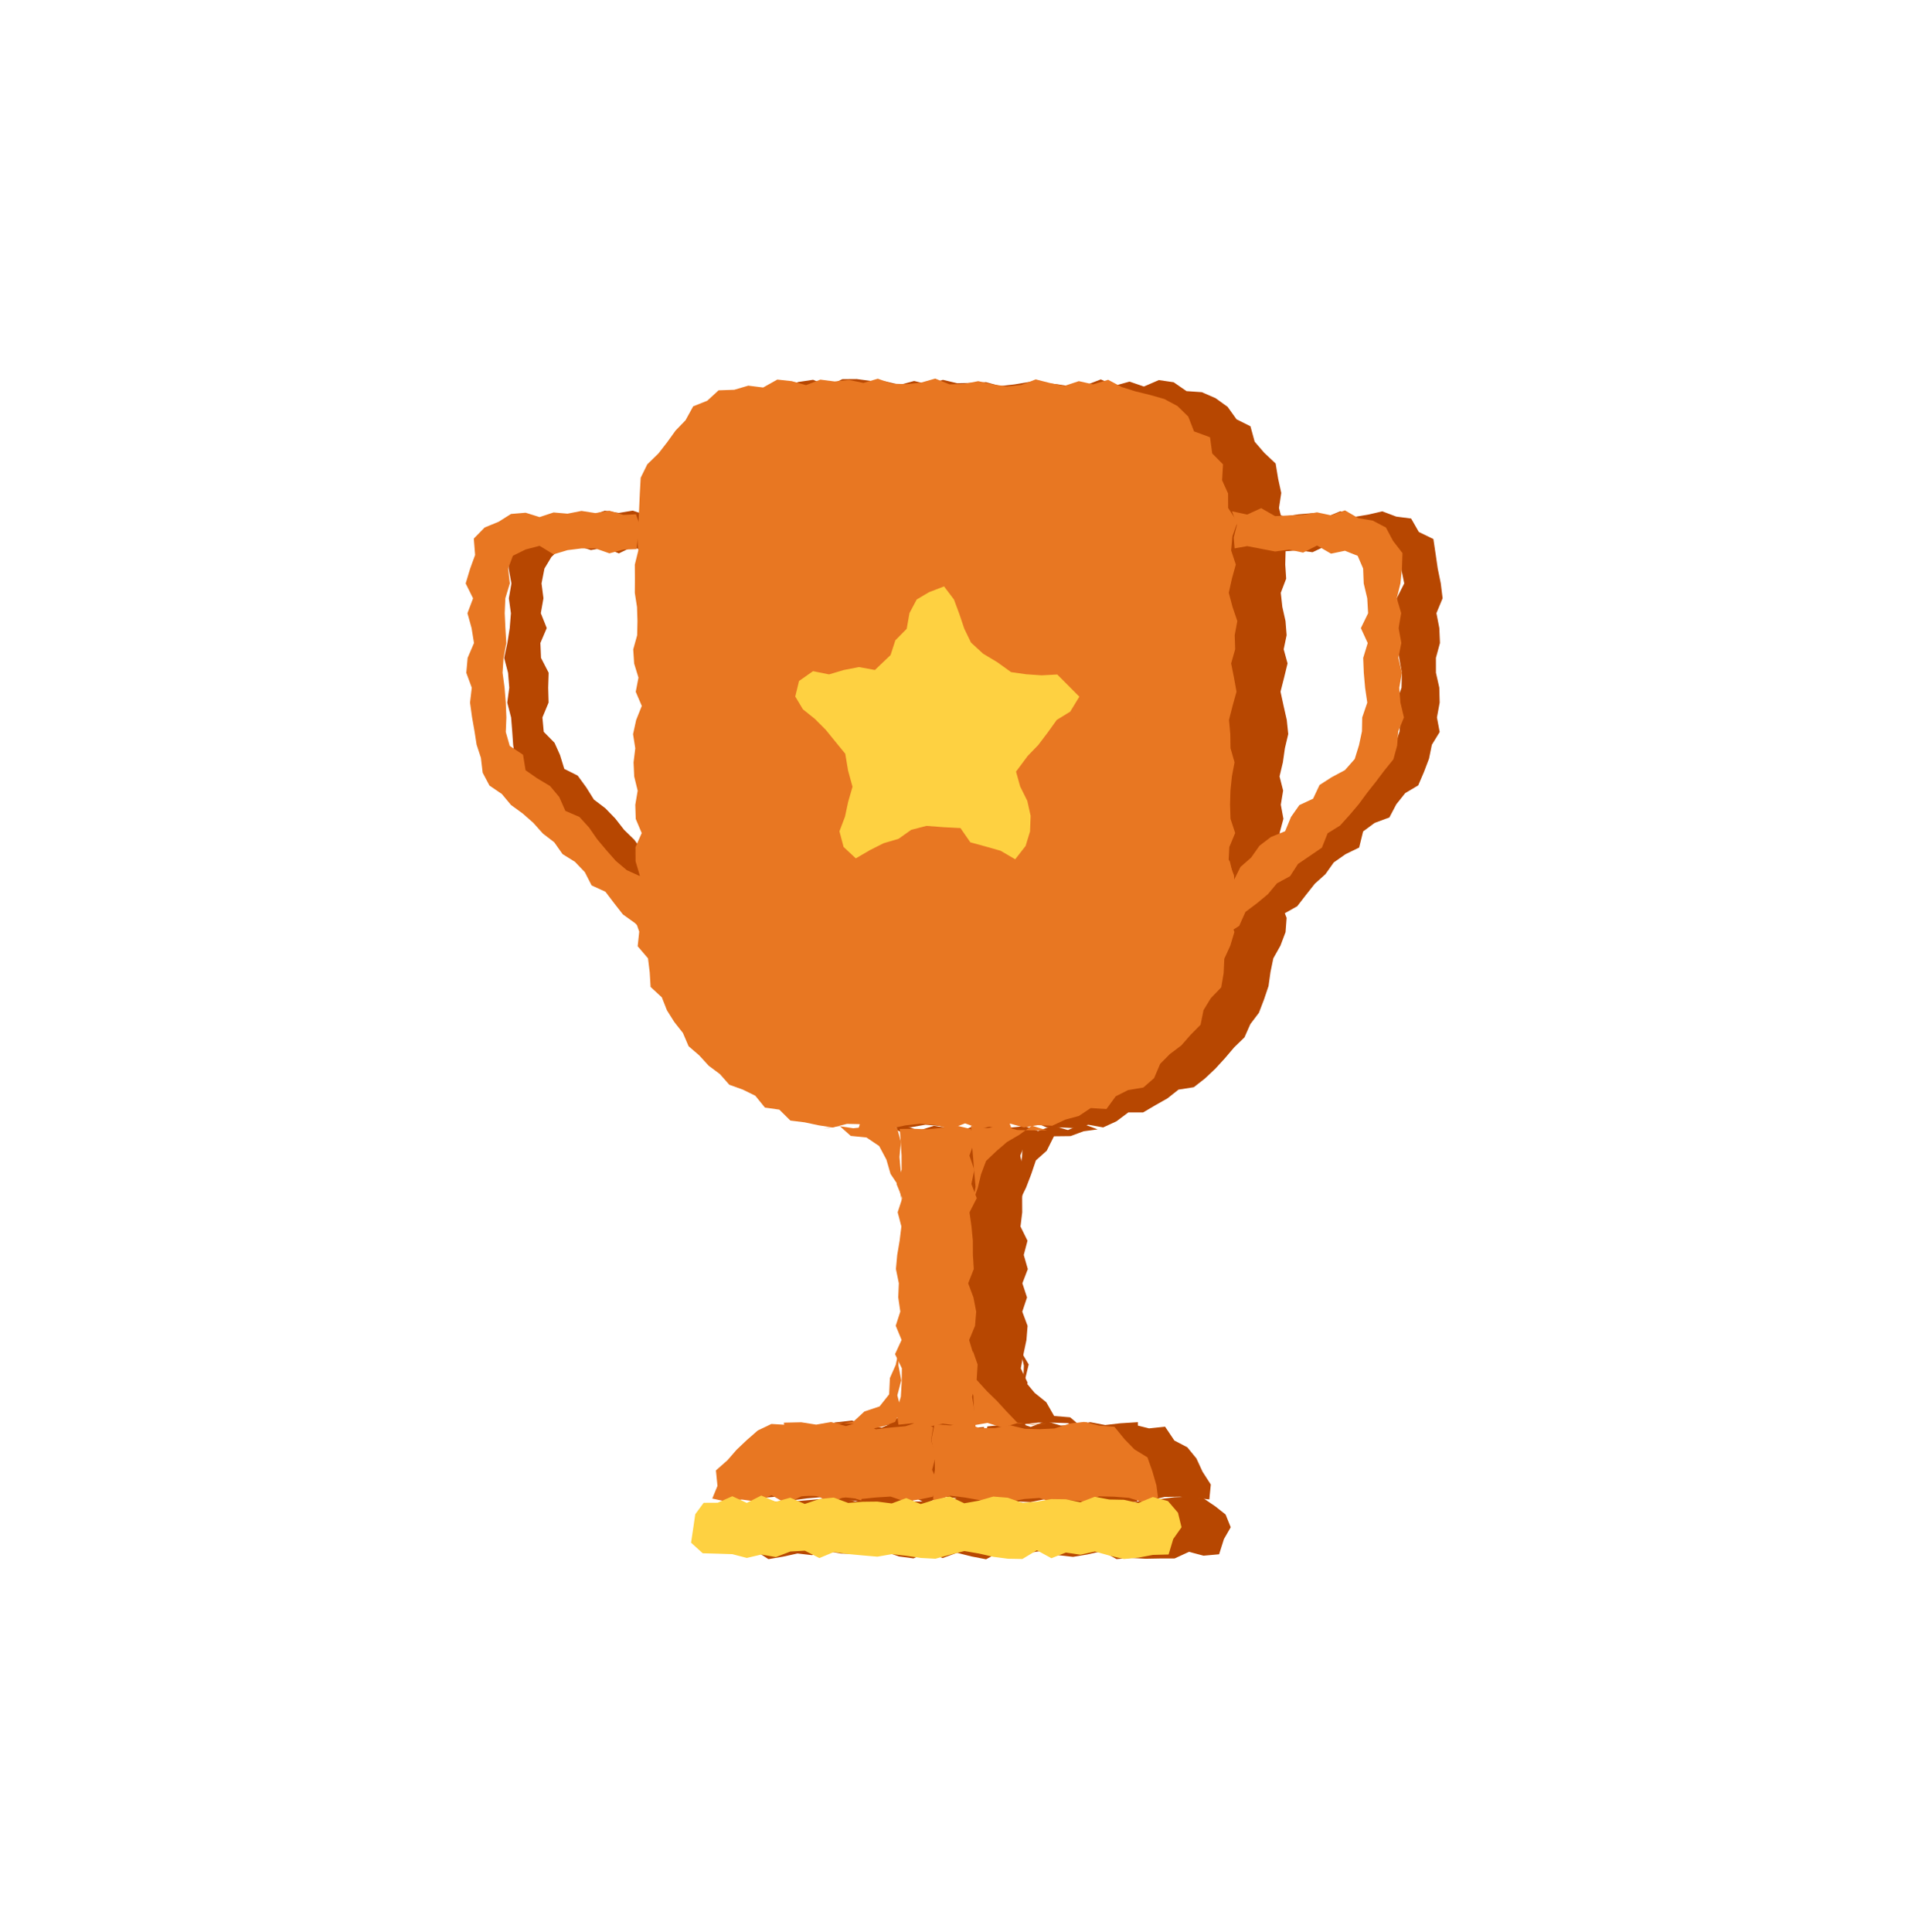
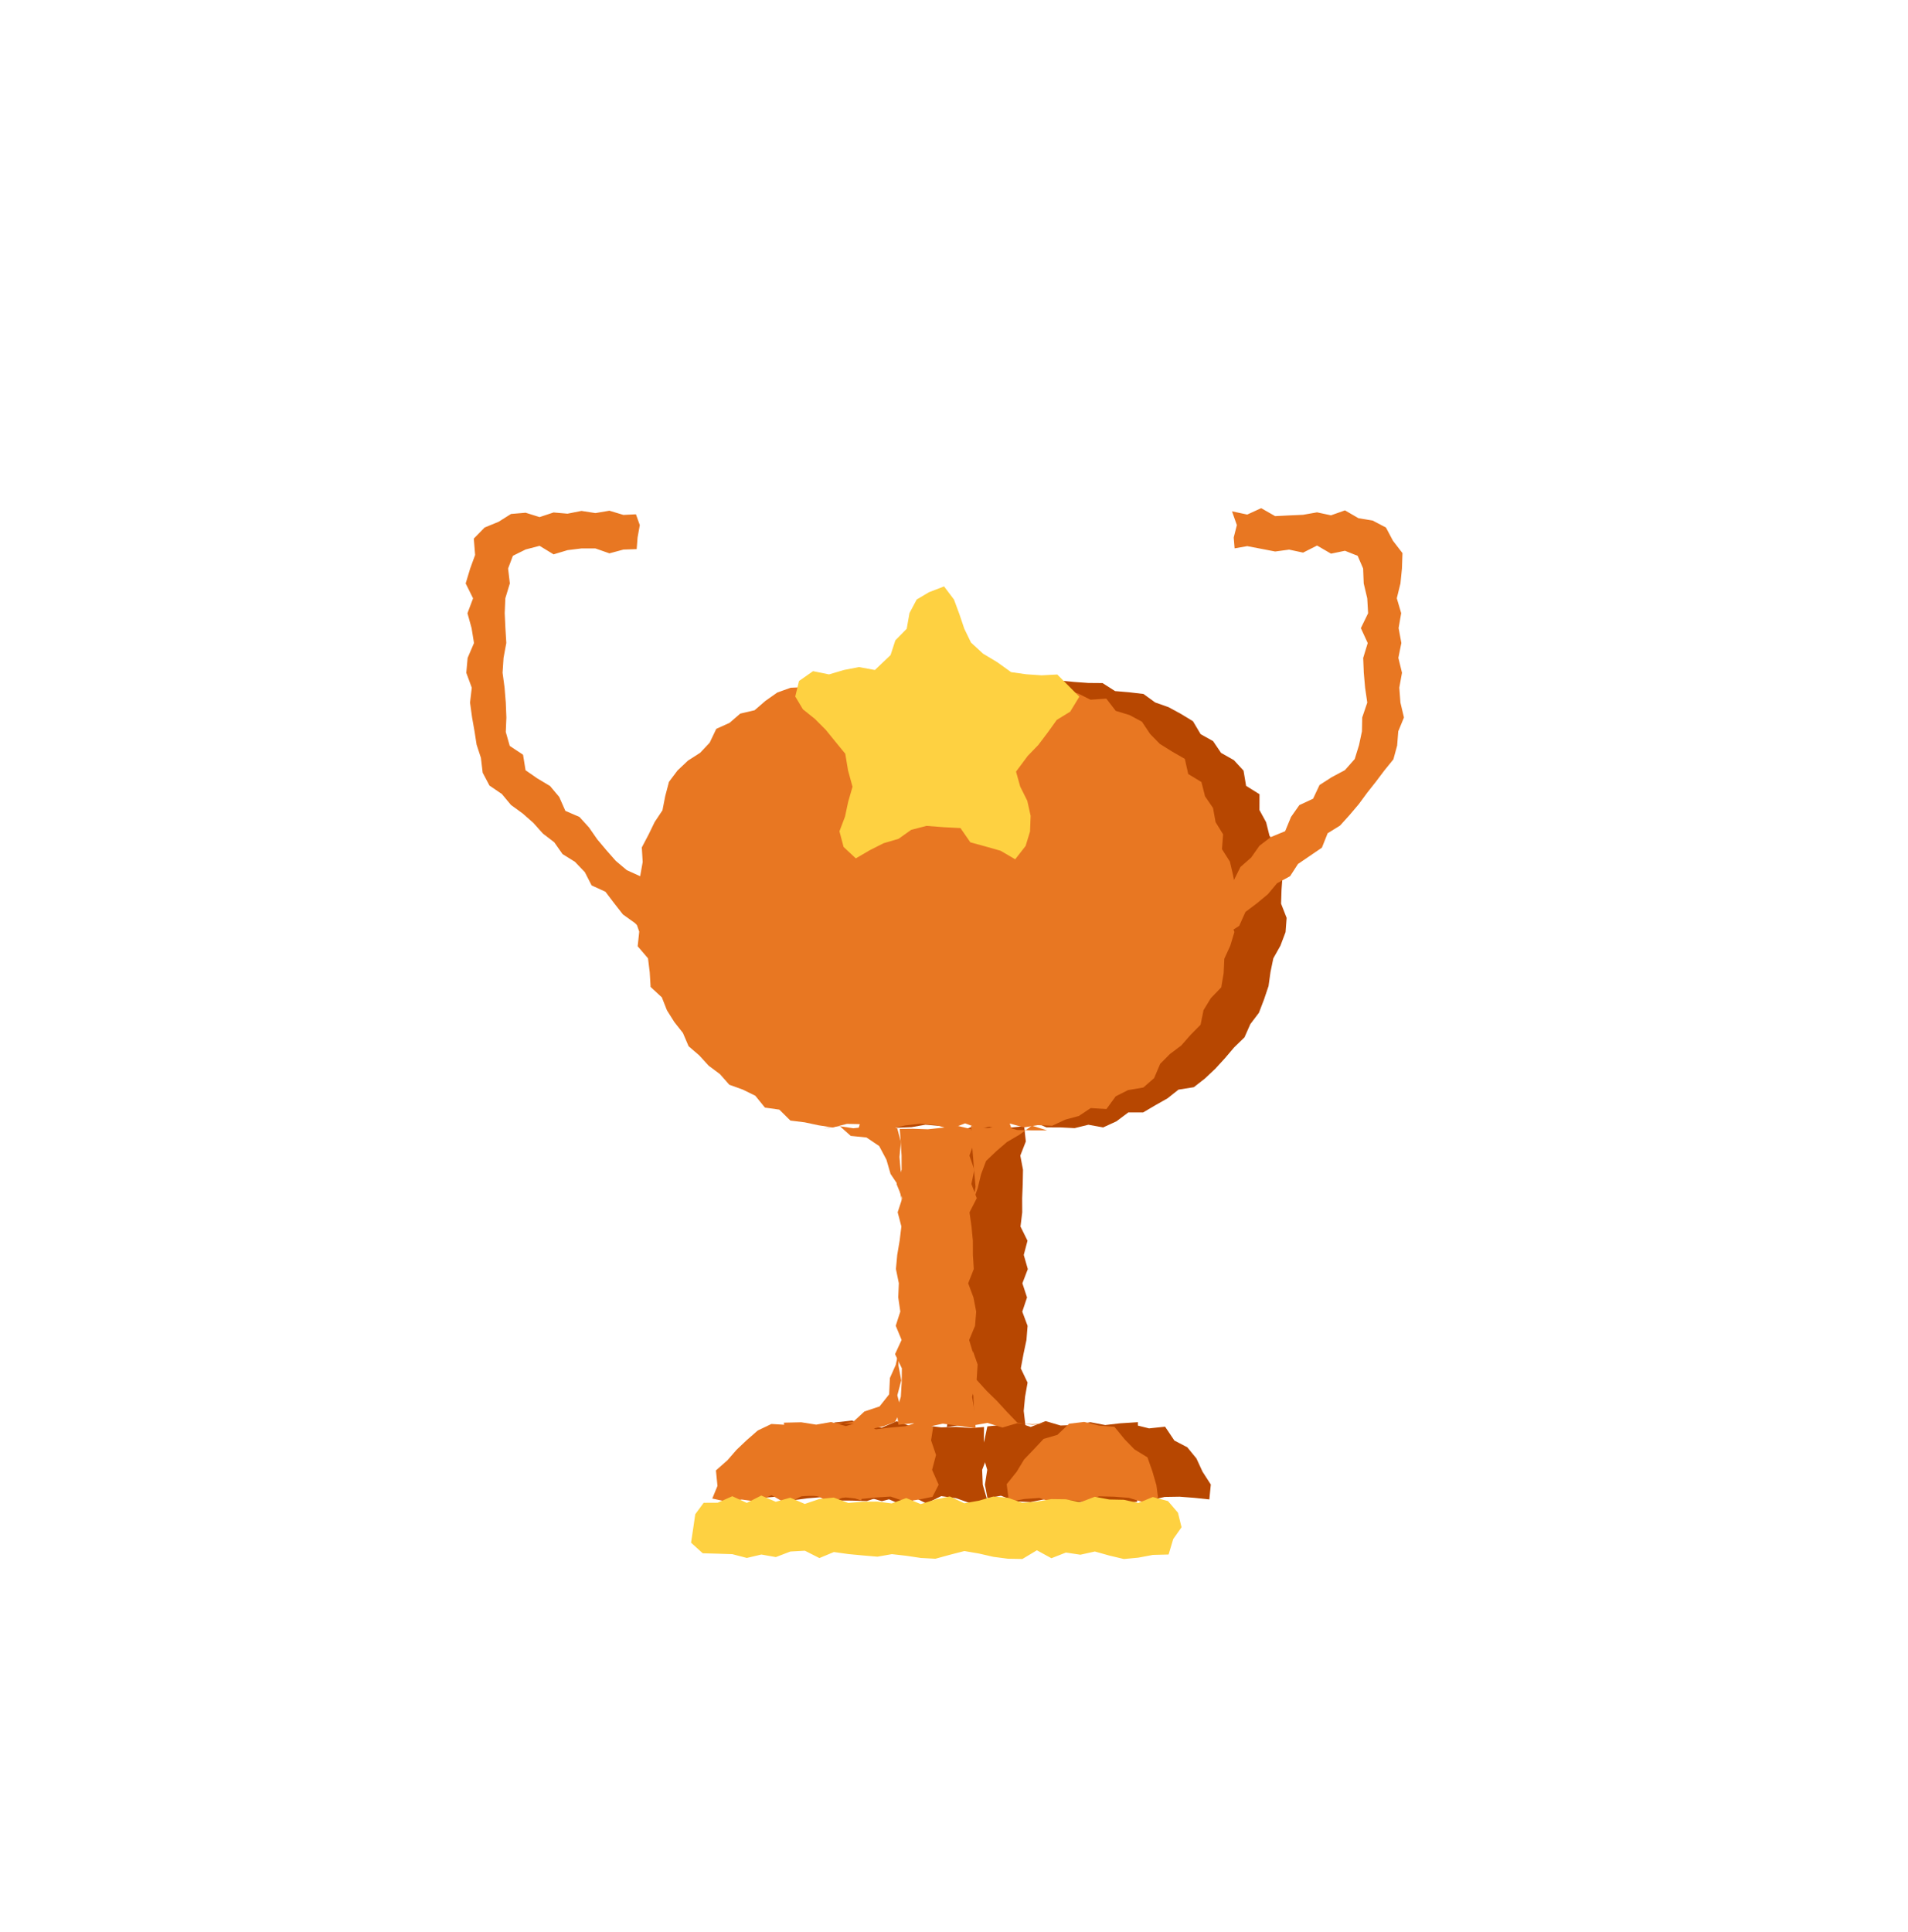
<svg xmlns="http://www.w3.org/2000/svg" width="80" height="81" viewBox="0 0 80 81" fill="none">
-   <path d="M53.835 37.908L53.24 37.941L52.646 37.975L52.051 37.714L51.456 37.744L50.862 37.956L50.267 37.934L49.672 37.807L49.077 37.751L48.483 37.796L47.888 38.005L47.294 37.841L46.7 37.973L46.105 37.948L45.51 37.753L44.916 37.813L44.321 38.033L43.726 37.696L43.132 37.862L42.537 37.792L41.942 37.773L41.348 37.922L40.753 37.834L40.158 37.755L39.563 38.014L38.968 37.892L38.373 37.906L37.778 37.769L37.183 37.82L36.588 37.851L35.993 37.826H35.398L34.803 37.829L34.208 38.014L33.614 37.957L33.018 37.945L32.423 38.006L31.828 37.753L31.233 38.032L30.638 37.861L30.042 37.859L29.446 37.798L28.858 37.875L28.678 37.291L28.944 36.699L28.954 36.107L29.028 35.515L28.732 34.923L28.969 34.331L28.681 33.738L28.952 33.146L28.747 32.554L29.001 31.962L28.975 31.37L28.736 30.778L28.668 30.185L28.876 29.593L28.7 29.001L28.737 28.408L28.887 27.816L28.695 27.224L28.973 26.632L28.676 26.039L28.805 25.447L28.88 24.855L28.7 24.262L28.918 23.67L28.846 23.077L28.836 22.484L28.991 21.891L29.069 21.297L29.1 20.696L29.066 20.054L29.246 19.454L29.687 18.986L29.954 18.429L30.322 17.933L30.833 17.576L31.332 17.229L31.864 16.947L32.403 16.69L32.885 16.248L33.469 16.014L34.091 15.921L34.718 16.185L35.32 15.894L35.921 15.89L36.523 15.97L37.125 15.987L37.727 16.134L38.329 15.971L38.931 16.118L39.533 15.923L40.135 16.066L40.737 16.054L41.339 16.02L41.941 16.184L42.542 16.114L43.144 16.013L43.746 16.05L44.348 16.111L44.95 16.207L45.553 16.137L46.154 15.906L46.757 16.165L47.36 15.997L47.963 16.204L48.589 15.933L49.21 16.024L49.748 16.396L50.389 16.44L50.965 16.69L51.474 17.057L51.846 17.578L52.429 17.869L52.607 18.516L53.006 18.979L53.486 19.431L53.59 20.062L53.722 20.666L53.627 21.295L53.775 21.891L53.951 22.482L53.904 23.075L53.889 23.666L53.928 24.258L53.702 24.851L53.767 25.443L53.9 26.035L53.947 26.627L53.824 27.219L53.986 27.811L53.842 28.403L53.691 28.996L53.819 29.588L53.953 30.18L54.015 30.773L53.875 31.365L53.79 31.957L53.65 32.549L53.8 33.141L53.703 33.734L53.812 34.326L53.652 34.919L53.939 35.511L53.834 36.104L53.67 36.696L53.651 37.29L53.946 37.882L53.835 37.908Z" fill="#B74701" />
  <path d="M38.22 47.252L38.804 47.149L39.398 47.2L39.969 47.047L40.57 47.032L41.144 46.88L41.632 46.5L42.21 46.361L42.761 46.142L43.249 45.806L43.63 45.328L44.209 45.122L44.643 44.722L45.076 44.32L45.445 43.859L45.893 43.457L46.061 42.858L46.484 42.426L46.752 41.897L46.816 41.286L47.069 40.758L47.4 40.24L47.564 39.665L47.511 39.057L47.524 38.468L47.752 37.883L47.506 37.298L47.509 36.709L47.403 36.131L47.43 35.518L47.041 35.017L47.014 34.401L46.591 33.944L46.547 33.305L46.23 32.799L45.894 32.307L45.314 32.014L44.998 31.518L44.736 30.944L44.191 30.665L43.673 30.377L43.156 30.104L42.71 29.715L42.192 29.442L41.696 29.104L41.079 29.086L40.517 28.941L39.992 28.597L39.389 28.638L38.818 28.386L38.22 28.463L37.625 28.427L37.053 28.644L36.492 28.824L35.928 28.958L35.291 28.868L34.804 29.254L34.194 29.327L33.769 29.787L33.202 29.976L32.606 30.155L32.179 30.58L31.887 31.138L31.412 31.49L31.048 31.95L30.646 32.38L30.17 32.774L30.145 33.444L29.776 33.91L29.438 34.406L29.25 34.968L28.967 35.507L29.142 36.151L28.778 36.69L28.768 37.288L28.784 37.883L28.938 38.467L28.988 39.05L28.918 39.658L29.314 40.17L29.173 40.823L29.55 41.316L29.732 41.878L29.96 42.425L30.411 42.839L30.574 43.439L31.136 43.744L31.405 44.284L31.824 44.695L32.285 45.058L32.767 45.389L33.109 45.938L33.639 46.217L34.261 46.297L34.789 46.549L35.301 46.869L35.857 47.088L36.448 47.174L37.061 47.058L37.629 47.276L38.22 47.252Z" fill="#B74701" />
  <path d="M44.464 47.262L45.056 47.293L45.636 47.151L46.254 47.263L46.808 47.009L47.308 46.635H47.93L48.441 46.334L48.951 46.045L49.412 45.679L50.055 45.577L50.526 45.209L50.96 44.799L51.362 44.36L51.747 43.907L52.179 43.488L52.424 42.934L52.785 42.457L52.999 41.899L53.188 41.337L53.271 40.744L53.389 40.175L53.688 39.642L53.902 39.075L53.947 38.479L53.714 37.883L53.733 37.299L53.776 36.706L53.751 36.111L53.584 35.541L53.228 35.035L53.087 34.469L52.807 33.957L52.809 33.295L52.247 32.944L52.14 32.306L51.736 31.867L51.197 31.561L50.863 31.068L50.342 30.778L50.02 30.235L49.513 29.927L48.993 29.644L48.434 29.447L47.945 29.092L47.344 29.021L46.753 28.971L46.228 28.636L45.633 28.631L45.049 28.589L44.464 28.534L43.873 28.485L43.291 28.602L42.695 28.611L42.112 28.723L41.587 29.03L41.032 29.216L40.418 29.285L39.921 29.62L39.37 29.855L39.04 30.417L38.47 30.637L38.028 31.029L37.747 31.575L37.237 31.904L36.802 32.316L36.629 32.911L36.337 33.415L35.812 33.811L35.82 34.461L35.41 34.941L35.551 35.594L35.37 36.148L34.995 36.687L35.231 37.302V37.883L35.02 38.477L35.055 39.072L35.191 39.652L35.479 40.19L35.727 40.722L35.86 41.29L35.869 41.928L36.155 42.451L36.505 42.934L36.968 43.329L37.277 43.829L37.644 44.288L38.051 44.713L38.546 45.037L38.945 45.481L39.466 45.76L39.914 46.16L40.436 46.443L41.053 46.5L41.569 46.795L42.12 47.012L42.706 47.101L43.31 47.013L43.874 47.26L44.464 47.262ZM42.942 47.213L42.28 47.279L41.655 47.126L41.03 47.131L40.405 47.368L39.88 47.358L39.633 47.847L39.59 48.442L39.833 49.036L39.899 49.631L39.747 50.226L39.967 50.82L39.922 51.415L39.932 52.01L39.952 52.604L39.864 53.199L39.743 53.794L39.844 54.388L39.818 54.982L39.858 55.577L39.832 56.172L39.765 56.767L39.598 57.362L39.856 57.956L39.956 58.552L39.809 59.147L39.698 59.828L40.404 59.718L41.029 59.571L41.654 59.611L42.279 59.691L43.007 59.851L42.923 59.148L42.98 58.554L43.085 57.959L42.801 57.365L42.912 56.77L43.038 56.175L43.085 55.581L42.863 54.986L43.062 54.391L42.867 53.797L43.095 53.202L42.925 52.608L43.082 52.013L42.788 51.418L42.861 50.823L42.858 50.229L42.882 49.634L42.893 49.039L42.78 48.444L43.012 47.852L42.942 47.213ZM32.001 62.788L31.947 62.24L32.154 61.647L32.571 61.178L32.999 60.767L33.464 60.419L33.848 59.846L34.49 59.802L35.099 59.895L35.704 59.826L36.336 59.882L36.808 60.31L37.442 60.524L37.608 61.191L38.117 61.617L38.332 62.224L38.257 62.965L37.6 62.766L36.976 62.932L36.351 62.75L35.726 62.716L35.101 62.701L34.476 62.76L33.851 62.812L33.226 62.893L32.608 62.74L32.001 62.788Z" fill="#B74701" />
  <path d="M41.259 59.822L40.716 59.865L40.091 59.818L39.467 59.837L38.843 59.762L38.218 59.799L37.594 59.581L36.97 59.85L36.345 59.745L35.72 59.553L34.986 59.634L35.161 60.367L35.246 60.991L35.058 61.616L35.109 62.242L35.057 62.904L35.718 62.907L36.342 62.928L36.967 62.72L37.591 62.991L38.215 62.711L38.84 63.026L39.464 62.72L40.089 62.807L40.714 63.027L41.407 62.935L41.206 62.242L41.18 61.618L41.423 60.993L41.251 60.374L41.259 59.822ZM50.706 62.858L50.768 62.234L50.42 61.693L50.166 61.142L49.781 60.671L49.24 60.389L48.851 59.809L48.179 59.88L47.584 59.731L46.969 59.772L46.383 59.967L45.929 60.39L45.34 60.623L44.981 61.128L44.709 61.676L44.358 62.226L44.404 63.034L45.084 62.78L45.708 62.95L46.333 62.953L46.958 63.046L47.583 62.784L48.208 62.9L48.833 62.754L49.458 62.744L50.083 62.792L50.706 62.858Z" fill="#B74701" />
  <path d="M47.71 59.62L46.964 59.667L46.34 59.74L45.716 59.62L45.092 59.737L44.467 59.759L43.843 59.575L43.219 59.82L42.594 59.608L41.969 59.74L41.399 59.797L41.278 60.367L41.207 60.991L41.394 61.616L41.296 62.242L41.403 62.808L41.967 62.703L42.591 62.939L43.216 62.969L43.84 62.842L44.464 62.922L45.089 62.984L45.713 62.925L46.338 62.901L46.963 63.02L47.678 62.957L47.682 62.242L47.625 61.618L47.578 60.993L47.708 60.378L47.71 59.62Z" fill="#B74701" />
-   <path d="M42.789 56.622L42.93 57.247L42.907 57.871L42.89 58.496L42.76 59.122L42.952 59.699L43.528 59.638L44.152 59.64L44.777 59.661L45.403 59.87L46.028 59.743L45.385 59.853L44.871 59.416L44.198 59.36L43.868 58.782L43.382 58.39L42.965 57.891L43.132 57.198L42.789 56.622ZM46.023 47.345L45.399 47.114L44.774 47.373L44.149 47.187L43.524 47.413L42.793 47.147L42.878 47.878L42.852 48.502L42.738 49.127L42.801 49.752L42.735 50.378L43.024 49.781L43.238 49.224L43.433 48.647L43.887 48.241L44.191 47.635L44.885 47.627L45.436 47.424L46.023 47.345ZM39.774 50.378L39.7 49.753L39.604 49.129L39.726 48.504L39.862 47.878L39.746 47.285L39.154 47.196L38.529 47.393L37.904 47.178L37.279 47.367L36.653 47.135L37.286 47.198L37.847 47.497L38.453 47.685L38.924 48.107L39.238 48.651L39.401 49.24L39.809 49.75L39.774 50.378ZM36.658 59.822L37.283 59.727L37.908 59.832L38.533 59.727L39.158 59.821L39.816 59.774L39.902 59.117L39.611 58.493L39.801 57.868L39.802 57.243L39.624 56.617L39.548 57.192L39.484 57.788L39.195 58.313L38.975 58.934L38.357 59.161L37.786 59.341L37.269 59.687L36.658 59.822ZM47.583 44.755L47.085 44.44L46.744 44.046L46.483 43.58L46.778 43.039L47.43 42.847L47.644 42.219L48.192 41.923L48.574 41.461L48.917 40.962L49.339 40.541L49.94 40.299L50.268 39.783L50.676 39.347L51.243 39.071L51.427 38.412L51.831 37.972L52.506 37.804L52.87 37.325L53.287 36.9L53.602 36.371L53.975 35.901L54.596 35.678L55.014 35.252L55.367 34.761L55.764 34.314L56.278 33.985L56.487 33.349L56.946 32.965L57.532 32.705L57.906 32.233L58.333 31.799L58.504 31.219L58.681 30.659L58.723 30.078L58.55 29.454L58.763 28.83L58.781 28.206L58.666 27.581L58.621 26.957L58.626 26.332L58.629 25.708L58.562 25.083L58.878 24.458L58.751 23.833L58.63 23.162L57.959 23.15L57.374 22.949L56.788 23.068L56.203 22.87L55.617 22.872L55.032 23.15L54.446 23.068L53.86 23.113L53.268 23.059L53.312 22.533L53.093 22.013L53.236 21.45L53.859 21.654L54.445 21.561L55.03 21.512L55.616 21.673L56.201 21.432L56.787 21.671L57.373 21.572L57.959 21.436L58.542 21.656L59.168 21.738L59.49 22.302L60.1 22.597L60.195 23.234L60.282 23.833L60.41 24.457L60.487 25.081L60.227 25.705L60.349 26.33L60.376 26.954L60.206 27.579L60.207 28.203L60.348 28.827L60.364 29.453L60.249 30.078L60.364 30.687L60.036 31.222L59.917 31.804L59.705 32.362L59.464 32.925L58.92 33.248L58.546 33.717L58.255 34.269L57.639 34.496L57.154 34.854L56.987 35.531L56.42 35.807L55.924 36.154L55.574 36.647L55.13 37.046L54.757 37.517L54.389 37.993L53.849 38.296L53.495 38.785L52.999 39.132L52.652 39.628L52.164 39.983L51.766 40.429L51.293 40.798L51.076 41.426L50.52 41.714L50.098 42.135L49.802 42.683L49.141 42.866L48.798 43.367L48.372 43.785L48.113 44.361L47.583 44.755ZM33.998 44.505L33.612 44.212L33.191 43.79L32.835 43.302L32.341 42.954L31.766 42.686L31.378 42.231L31.042 41.723L30.702 41.22L30.066 41.012L29.682 40.554L29.425 39.966L28.909 39.639L28.576 39.129L28.031 38.831L27.58 38.439L27.127 38.049L26.885 37.447L26.499 36.99L25.953 36.693L25.509 36.292L25.052 35.905L24.717 35.397L24.219 35.051L23.752 34.674L23.497 34.084L22.947 33.79L22.57 33.321L22.365 32.734L21.94 32.318L21.604 31.822L21.516 31.225L21.475 30.641L21.43 30.078L21.268 29.454L21.353 28.83L21.302 28.206L21.139 27.581L21.273 26.957L21.372 26.332L21.422 25.708L21.336 25.083L21.443 24.458L21.327 23.833L21.338 23.226L21.53 22.635L21.904 22.133L22.452 21.837L23.044 21.74L23.604 21.633L24.19 21.593L24.775 21.615L25.361 21.409L25.946 21.503L26.531 21.406L27.117 21.6L27.703 21.603L28.197 21.598L28.173 22.013L28.184 22.533L28.374 23.148L27.704 22.875L27.119 23.169L26.533 22.915L25.948 23.199L25.362 22.953L24.777 23.06L24.191 22.879L23.604 22.891L23.12 23.349L22.829 23.833L22.706 24.457L22.787 25.081L22.676 25.705L22.925 26.33L22.658 26.954L22.684 27.579L23.005 28.203L22.985 28.827L23.002 29.453L22.743 30.078L22.799 30.68L23.251 31.139L23.48 31.649L23.659 32.232L24.221 32.514L24.577 33.001L24.902 33.519L25.381 33.883L25.796 34.311L26.165 34.785L26.592 35.201L26.95 35.686L27.597 35.883L28.048 36.276L28.304 36.863L28.821 37.19L29.193 37.661L29.675 38.021L30.077 38.463L30.571 38.811L30.967 39.259L31.284 39.785L31.83 40.083L32.021 40.735L32.65 40.95L32.946 41.498L33.408 41.88L33.909 42.224L34.33 42.647L34.573 43.249L35.09 43.579L34.737 43.962L34.242 44.169L33.998 44.505ZM50.462 65.217L49.854 65.055L49.246 65.334H48.639L48.031 65.345L47.423 65.313L46.815 65.36L46.208 65.027L45.6 65.164L44.992 65.266L44.384 65.198L43.776 65.004L43.168 65.09L42.56 65.166L41.952 65.039L41.344 65.367L40.736 65.249L40.128 65.096L39.52 65.317L38.912 65.052L38.303 65.33L37.696 65.25L37.088 65.041L36.48 65.119L35.871 65.142L35.263 65.128L34.655 65.016L34.047 65.194L33.438 65.124L32.829 65.258L32.22 65.361L31.657 65L31.279 64.568L30.968 64.025L31.14 63.401L31.621 62.988L32.22 62.891L32.828 63.013L33.436 62.927L34.043 62.875L34.651 62.819L35.259 62.8L35.866 62.941L36.474 62.774L37.082 62.795L37.69 62.884L38.298 62.942L38.906 62.947L39.514 63.041L40.122 62.8L40.73 62.749L41.338 62.827L41.946 62.686L42.554 62.943L43.162 63.06L43.77 62.934L44.378 62.688L44.986 63.049L45.594 62.803L46.202 63.013L46.81 62.973L47.419 63.027L48.027 62.849L48.635 62.845L49.244 62.768L49.853 62.74L50.462 62.812L50.964 63.154L51.388 63.49L51.603 64.025L51.319 64.519L51.116 65.158L50.462 65.217Z" fill="#B74701" />
-   <path d="M51.708 37.879L51.114 37.773L50.519 38.003L49.924 37.95L49.33 37.915L48.735 38.014L48.14 38.015L47.545 37.953L46.951 38.028L46.356 37.702L45.762 37.831L45.167 37.996L44.573 37.818L43.978 37.937L43.384 38.026L42.789 37.978L42.194 37.781L41.6 37.744L41.005 38.011L40.41 37.952L39.816 38.054L39.221 37.703L38.626 37.782L38.031 37.716L37.436 37.87L36.841 37.744L36.246 37.842L35.652 38.058L35.057 37.789L34.461 38.011L33.866 37.957L33.271 37.725L32.676 37.803L32.082 37.737L31.487 37.843L30.892 38L30.297 37.956L29.701 37.968L29.106 37.758L28.511 37.876L27.916 37.999L27.32 37.741L26.72 37.887L26.803 37.291L26.824 36.699L26.649 36.107L26.645 35.515L26.906 34.923L26.656 34.331L26.637 33.738L26.737 33.146L26.592 32.554L26.564 31.962L26.636 31.37L26.543 30.778L26.673 30.185L26.909 29.593L26.656 29.001L26.77 28.408L26.589 27.816L26.55 27.224L26.715 26.632L26.728 26.039L26.709 25.447L26.617 24.855L26.621 24.262L26.617 23.67L26.764 23.077L26.715 22.484L26.772 21.891L26.8 21.282L26.828 20.665L26.863 20.029L27.141 19.464L27.606 19.012L27.976 18.537L28.326 18.05L28.744 17.617L29.064 17.035L29.653 16.8L30.13 16.363L30.788 16.34L31.375 16.167L31.998 16.245L32.591 15.912L33.193 15.977L33.795 16.145L34.396 15.914L34.998 15.991L35.6 15.926L36.202 16.053L36.804 15.876L37.406 16.084L38.008 16.104L38.61 16.042L39.212 15.87L39.814 16.113L40.416 16.094L41.017 15.978L41.619 16.112L42.222 16.2L42.824 16.138L43.426 15.904L44.028 16.057L44.63 16.178L45.233 15.978L45.836 16.113L46.463 15.921L47.04 16.228L47.617 16.409L48.212 16.555L48.818 16.726L49.372 17.024L49.822 17.464L50.064 18.084L50.735 18.331L50.827 19.009L51.28 19.467L51.241 20.134L51.492 20.688L51.495 21.295L51.882 21.891L51.673 22.482L51.62 23.075L51.816 23.666L51.652 24.258L51.522 24.851L51.678 25.443L51.879 26.035L51.77 26.627L51.789 27.219L51.62 27.811L51.738 28.403L51.846 28.996L51.681 29.588L51.531 30.18L51.585 30.773L51.594 31.365L51.763 31.957L51.652 32.549L51.592 33.141L51.575 33.734L51.594 34.326L51.789 34.919L51.544 35.511L51.513 36.104L51.74 36.696L51.776 37.29L51.618 37.883L51.708 37.879Z" fill="#E87722" />
-   <path d="M36.095 47.126L36.695 47.423L37.285 47.305L37.832 46.986L38.408 46.89L39.02 46.886L39.524 46.543L40.127 46.452L40.672 46.208L41.202 45.93L41.556 45.399L42.169 45.224L42.467 44.668L42.948 44.318L43.368 43.899L43.703 43.41L44.164 43.004L44.343 42.417L44.439 41.809L44.868 41.356L44.835 40.723L45.242 40.231L45.449 39.667L45.508 39.072L45.267 38.46L45.322 37.883L45.604 37.285L45.463 36.699L45.152 36.154L45.222 35.539L45.134 34.946L44.873 34.407L44.571 33.894L44.439 33.295L43.955 32.895L43.657 32.388L43.393 31.845L42.793 31.592L42.585 30.971L42.032 30.705L41.544 30.382L41.173 29.88L40.553 29.772L40.062 29.452L39.551 29.153L38.999 28.945L38.454 28.693L37.816 28.861L37.251 28.731L36.674 28.676L36.095 28.684L35.508 28.559L34.914 28.541L34.304 28.494L33.764 28.805L33.153 28.831L32.59 29.032L32.094 29.381L31.638 29.775L31.038 29.915L30.588 30.304L30.032 30.555L29.756 31.133L29.358 31.557L28.845 31.886L28.408 32.299L28.049 32.777L27.892 33.374L27.776 33.969L27.449 34.46L27.192 34.99L26.91 35.525L26.947 36.138L26.844 36.714L26.831 37.3L26.615 37.883L26.602 38.48L26.802 39.057L26.737 39.668L27.17 40.175L27.242 40.76L27.279 41.374L27.75 41.81L27.964 42.353L28.274 42.846L28.634 43.303L28.872 43.859L29.32 44.245L29.715 44.677L30.185 45.027L30.58 45.474L31.148 45.679L31.669 45.935L32.072 46.432L32.676 46.517L33.14 46.976L33.741 47.05L34.322 47.174L34.909 47.266L35.514 47.114L36.095 47.126Z" fill="#E87722" />
+   <path d="M36.095 47.126L36.695 47.423L37.285 47.305L37.832 46.986L38.408 46.89L39.02 46.886L39.524 46.543L40.127 46.452L40.672 46.208L41.202 45.93L41.556 45.399L42.169 45.224L42.467 44.668L42.948 44.318L43.368 43.899L43.703 43.41L44.164 43.004L44.343 42.417L44.439 41.809L44.868 41.356L44.835 40.723L45.242 40.231L45.449 39.667L45.508 39.072L45.267 38.46L45.322 37.883L45.604 37.285L45.463 36.699L45.152 36.154L45.222 35.539L45.134 34.946L44.873 34.407L44.571 33.894L44.439 33.295L43.955 32.895L43.657 32.388L43.393 31.845L42.793 31.592L42.585 30.971L42.032 30.705L41.544 30.382L41.173 29.88L40.553 29.772L40.062 29.452L39.551 29.153L38.999 28.945L38.454 28.693L37.816 28.861L37.251 28.731L36.674 28.676L36.095 28.684L34.914 28.541L34.304 28.494L33.764 28.805L33.153 28.831L32.59 29.032L32.094 29.381L31.638 29.775L31.038 29.915L30.588 30.304L30.032 30.555L29.756 31.133L29.358 31.557L28.845 31.886L28.408 32.299L28.049 32.777L27.892 33.374L27.776 33.969L27.449 34.46L27.192 34.99L26.91 35.525L26.947 36.138L26.844 36.714L26.831 37.3L26.615 37.883L26.602 38.48L26.802 39.057L26.737 39.668L27.17 40.175L27.242 40.76L27.279 41.374L27.75 41.81L27.964 42.353L28.274 42.846L28.634 43.303L28.872 43.859L29.32 44.245L29.715 44.677L30.185 45.027L30.58 45.474L31.148 45.679L31.669 45.935L32.072 46.432L32.676 46.517L33.14 46.976L33.741 47.05L34.322 47.174L34.909 47.266L35.514 47.114L36.095 47.126Z" fill="#E87722" />
  <path d="M42.34 47.101L42.931 47.262L43.514 47.167L44.117 47.193L44.666 46.937L45.233 46.784L45.733 46.452L46.392 46.492L46.781 45.959L47.3 45.697L47.94 45.59L48.391 45.196L48.645 44.597L49.053 44.186L49.528 43.829L49.916 43.387L50.339 42.958L50.462 42.347L50.767 41.847L51.205 41.392L51.306 40.796L51.334 40.192L51.584 39.646L51.757 39.072L51.531 38.461L51.87 37.883L51.812 37.287L51.703 36.7L51.569 36.122L51.236 35.598L51.283 34.976L50.968 34.466L50.861 33.873L50.526 33.382L50.374 32.784L49.821 32.448L49.678 31.813L49.136 31.501L48.63 31.185L48.224 30.77L47.882 30.256L47.358 29.976L46.782 29.801L46.385 29.287L45.724 29.333L45.203 29.072L44.639 28.928L44.126 28.522L43.516 28.578L42.941 28.344L42.34 28.326L41.764 28.719L41.151 28.471L40.574 28.626L39.974 28.668L39.468 29.047L38.894 29.178L38.364 29.433L37.885 29.778L37.312 29.96L36.731 30.164L36.403 30.705L36.041 31.175L35.606 31.56L35.035 31.84L34.882 32.465L34.544 32.936L34.249 33.436L33.691 33.813L33.459 34.366L33.407 34.98L33.286 35.558L33.193 36.138L33.048 36.709L33.117 37.302L32.897 37.883L33.004 38.47L33.208 39.037L33.222 39.623L33.144 40.245L33.413 40.784L33.761 41.28L33.782 41.911L34.16 42.38L34.428 42.904L34.847 43.327L35.042 43.92L35.554 44.255L35.91 44.731L36.339 45.138L36.877 45.403L37.258 45.89L37.763 46.21L38.294 46.483L38.926 46.506L39.407 46.911L40.047 46.81L40.586 47.081L41.167 47.161L41.748 47.291L42.34 47.101Z" fill="#E87722" />
  <path d="M42.37 37.85L41.715 37.929L41.092 38.037L40.467 37.841L39.843 37.924L39.218 37.697L38.593 38.044L37.969 37.836L37.344 37.744L36.719 37.912L36.118 37.909L36.215 38.468L36.233 39.054L36.081 39.639L35.986 40.225L36.045 40.81L36.218 41.396L36.002 41.981L36.15 42.566L36.135 43.152L35.956 43.737L35.938 44.323L36.074 44.909L35.935 45.494L36.004 46.08L36.196 46.666L35.974 47.38L36.718 47.311L37.343 47.309L37.967 47.177L38.59 47.108L39.215 47.159L39.84 47.333L40.465 47.093L41.089 47.319L41.714 47.178L42.426 47.346L42.175 46.667L42.346 46.082L42.394 45.496L42.282 44.911L42.245 44.325L42.337 43.74L42.416 43.155L42.452 42.569L42.222 41.984L42.283 41.398L42.469 40.813L42.34 40.227L42.483 39.642L42.292 39.056L42.214 38.466L42.37 37.85Z" fill="#E87722" />
  <path d="M40.707 47.329L40.155 47.2L39.53 47.274L38.905 47.341L38.28 47.32L37.724 47.326L37.765 47.847L37.802 48.442L37.803 49.036L37.589 49.631L37.833 50.226L37.638 50.82L37.794 51.415L37.721 52.01L37.62 52.604L37.565 53.199L37.687 53.794L37.662 54.388L37.749 54.982L37.557 55.577L37.803 56.172L37.528 56.767L37.814 57.362L37.806 57.956L37.771 58.552L37.594 59.147L37.67 59.727L38.279 59.664L38.904 59.82L39.529 59.682L40.154 59.766L40.907 59.877L40.861 59.148L40.758 58.554L40.94 57.959L40.815 57.365L40.813 56.77L40.635 56.175L40.882 55.581L40.931 54.986L40.816 54.391L40.594 53.797L40.83 53.202L40.793 52.608L40.791 52.013L40.734 51.418L40.65 50.823L40.955 50.229L40.73 49.634L40.853 49.039L40.647 48.444L40.863 47.843L40.707 47.329ZM29.865 62.821L30.083 62.292L30.018 61.642L30.502 61.215L30.884 60.776L31.308 60.373L31.774 59.967L32.344 59.695L32.975 59.733L33.592 59.764L34.24 59.812L34.817 60.111L35.18 60.662L35.453 61.212L36.011 61.609L36.216 62.223L36.111 62.901L35.476 62.69L34.851 63.025L34.226 62.679L33.601 62.728L32.976 63.039L32.351 62.681L31.726 62.948L31.101 62.863L30.472 62.952L29.865 62.821Z" fill="#E87722" />
  <path d="M39.125 59.833L38.592 59.581L37.968 59.79L37.343 59.844L36.719 59.92L36.095 59.588L35.47 59.785L34.846 59.614L34.221 59.723L33.596 59.624L32.869 59.64L32.942 60.367L33.16 60.991L33.054 61.616L33.095 62.242L32.881 62.956L33.595 62.682L34.219 62.717L34.843 62.847L35.467 62.776L36.092 62.841L36.716 62.778L37.341 62.738L37.965 62.951L38.591 62.853L39.097 62.749L39.356 62.242L39.082 61.618L39.246 60.993L39.038 60.382L39.125 59.833ZM48.555 62.776L48.487 62.265L48.319 61.683L48.112 61.095L47.567 60.761L47.152 60.335L46.726 59.813L46.078 59.763L45.461 59.609L44.827 59.683L44.335 60.151L43.758 60.319L43.349 60.756L42.939 61.183L42.63 61.695L42.209 62.221L42.305 62.959L42.96 62.839L43.584 62.797L44.209 63.011L44.834 62.885L45.459 62.947L46.084 62.728L46.709 62.744L47.334 62.792L47.969 62.987L48.555 62.776Z" fill="#E87722" />
-   <path d="M45.587 59.62L44.841 59.682L44.217 59.884L43.592 59.914L42.968 59.897L42.344 59.748L41.719 59.867L41.095 59.868L40.47 59.681L39.845 59.755L39.183 59.706L39.049 60.367L39.191 60.991L39.2 61.616L39.091 62.242L39.136 62.951L39.844 62.701L40.468 62.78L41.092 62.891L41.716 63.051L42.341 62.945L42.965 62.692L43.589 62.777L44.214 62.704L44.839 62.776L45.409 62.811L45.633 62.242L45.328 61.618L45.44 60.993L45.492 60.37L45.587 59.62Z" fill="#E87722" />
  <path d="M40.788 56.622L40.794 57.247L40.63 57.871L40.811 58.496L40.841 59.122L40.763 59.762L41.403 59.65L42.028 59.845L42.653 59.662L43.278 59.703L43.903 59.674L43.285 59.73L42.654 59.639L42.202 59.168L41.798 58.727L41.373 58.312L40.95 57.845L40.991 57.202L40.788 56.622ZM43.899 47.385L43.274 47.386L42.649 47.371L42.024 47.192L41.399 47.294L40.716 47.195L40.746 47.878L40.799 48.502L40.847 49.127L40.904 49.752L40.794 50.378L40.997 49.801L41.133 49.232L41.344 48.67L41.778 48.256L42.225 47.872L42.738 47.573L43.265 47.191L43.899 47.385ZM37.817 50.378L37.782 49.753L37.77 49.129L37.714 48.504L37.773 47.878L37.618 47.289L37.029 47.117L36.404 47.233L35.78 47.298L35.154 47.205L34.529 47.316L35.167 47.168L35.672 47.619L36.329 47.684L36.863 48.044L37.167 48.615L37.34 49.213L37.698 49.747L37.817 50.378ZM34.534 59.679L35.159 59.657L35.783 59.689L36.408 59.931L37.033 59.793L37.527 59.611L37.785 59.117L37.624 58.493L37.789 57.868L37.672 57.243L37.685 56.617L37.557 57.219L37.313 57.768L37.28 58.453L36.877 58.961L36.241 59.173L35.772 59.608L35.147 59.699L34.534 59.679ZM46.016 44.736L45.74 44.219L45.342 43.882L45.056 43.589L45.307 43.133L45.822 42.805L46.053 42.193L46.58 41.877L46.923 41.376L47.38 40.991L47.942 40.709L48.399 40.323L48.8 39.881L49.033 39.271L49.642 39.035L50.006 38.557L50.334 38.041L50.683 37.548L51.271 37.292L51.73 36.908L52.01 36.345L52.459 35.95L52.807 35.455L53.286 35.09L53.885 34.844L54.131 34.247L54.479 33.752L55.055 33.484L55.326 32.909L55.84 32.579L56.391 32.285L56.802 31.819L56.982 31.237L57.105 30.657L57.116 30.078L57.328 29.454L57.237 28.83L57.182 28.206L57.157 27.581L57.347 26.957L57.059 26.332L57.363 25.708L57.327 25.083L57.179 24.458L57.154 23.833L56.925 23.301L56.393 23.089L55.808 23.21L55.223 22.87L54.637 23.166L54.052 23.041L53.466 23.12L52.881 23.007L52.295 22.895L51.766 22.988L51.728 22.533L51.86 22.013L51.656 21.435L52.294 21.571L52.879 21.303L53.465 21.637L54.05 21.607L54.635 21.581L55.221 21.478L55.807 21.603L56.393 21.395L56.959 21.724L57.554 21.823L58.111 22.115L58.406 22.671L58.804 23.187L58.782 23.833L58.719 24.457L58.566 25.081L58.75 25.705L58.642 26.33L58.757 26.954L58.632 27.579L58.784 28.203L58.671 28.827L58.718 29.453L58.866 30.078L58.627 30.659L58.581 31.254L58.423 31.833L58.039 32.307L57.688 32.773L57.331 33.224L56.973 33.71L56.587 34.166L56.187 34.609L55.666 34.932L55.426 35.535L54.925 35.877L54.423 36.219L54.092 36.731L53.545 37.027L53.161 37.487L52.7 37.869L52.219 38.231L51.958 38.814L51.445 39.143L51.076 39.617L50.532 39.917L50.23 40.458L49.756 40.827L49.274 41.189L48.857 41.616L48.53 42.133L48.008 42.455L47.623 42.913L47.235 43.369L46.915 43.894L46.514 44.333L46.016 44.736ZM32.412 44.797L31.894 44.364L31.471 43.944L31.176 43.397L30.713 43.017L30.41 42.476L30.025 42.018L29.498 41.701L29.134 41.222L28.667 40.846L28.187 40.483L27.903 39.923L27.426 39.557L27.048 39.091L26.61 38.687L26.118 38.335L25.749 37.862L25.385 37.382L24.806 37.118L24.52 36.56L24.107 36.129L23.587 35.805L23.239 35.31L22.762 34.943L22.364 34.497L21.915 34.102L21.425 33.746L21.041 33.285L20.523 32.932L20.238 32.392L20.164 31.769L19.983 31.216L19.894 30.644L19.794 30.078L19.708 29.454L19.781 28.83L19.551 28.206L19.607 27.581L19.874 26.957L19.773 26.332L19.6 25.708L19.835 25.083L19.525 24.458L19.714 23.833L19.921 23.265L19.866 22.578L20.32 22.114L20.907 21.873L21.426 21.546L22.039 21.494L22.624 21.677L23.21 21.483L23.795 21.534L24.381 21.418L24.966 21.509L25.552 21.409L26.138 21.586L26.664 21.56L26.826 22.013L26.733 22.533L26.695 23.02L26.138 23.039L25.553 23.197L24.968 22.992L24.382 22.991L23.797 23.063L23.211 23.239L22.625 22.882L22.039 23.035L21.505 23.299L21.304 23.833L21.377 24.457L21.188 25.081L21.162 25.705L21.191 26.33L21.229 26.954L21.113 27.579L21.072 28.203L21.156 28.827L21.207 29.453L21.232 30.078L21.207 30.687L21.373 31.269L21.931 31.64L22.036 32.29L22.534 32.635L23.062 32.95L23.447 33.409L23.705 33.993L24.295 34.247L24.696 34.688L25.042 35.186L25.427 35.644L25.822 36.092L26.28 36.478L26.861 36.741L27.268 37.176L27.556 37.732L28.035 38.096L28.394 38.58L28.827 38.99L29.236 39.425L29.597 39.906L30.121 40.226L30.671 40.52L30.967 41.068L31.281 41.598L31.963 41.76L32.295 42.272L32.61 42.801L33.194 43.062L33.618 43.572L33.241 44.032L32.688 44.227L32.412 44.797Z" fill="#E87722" />
  <path d="M39.564 34.677L40.271 34.714L40.685 35.311L41.321 35.485L41.954 35.665L42.566 36.023L43.003 35.462L43.188 34.857L43.213 34.201L43.073 33.572L42.774 32.97L42.601 32.347L43.089 31.691L43.536 31.229L43.928 30.71L44.309 30.179L44.872 29.834L45.255 29.206L44.751 28.699L44.329 28.276L43.675 28.311L43.031 28.267L42.394 28.177L41.805 27.754L41.219 27.403L40.712 26.936L40.432 26.357L40.224 25.741L39.999 25.134L39.583 24.583L38.95 24.827L38.436 25.132L38.134 25.7L38.017 26.36L37.541 26.843L37.34 27.462L36.683 28.087L36.015 27.965L35.383 28.087L34.76 28.272L34.089 28.136L33.503 28.548L33.344 29.198L33.665 29.735L34.168 30.138L34.622 30.594L35.031 31.097L35.441 31.598L35.558 32.299L35.745 32.983L35.565 33.605L35.43 34.235L35.197 34.848L35.37 35.505L35.883 35.984L36.472 35.64L37.046 35.35L37.676 35.164L38.205 34.788L38.846 34.622L39.564 34.677ZM48.338 65.184L47.73 65.299L47.122 65.356L46.515 65.212L45.907 65.041L45.299 65.176L44.692 65.085L44.084 65.323L43.476 64.99L42.868 65.355L42.26 65.344L41.652 65.265L41.044 65.126L40.436 65.022L39.828 65.178L39.22 65.345L38.612 65.312L38.004 65.221L37.396 65.152L36.788 65.258L36.18 65.206L35.572 65.149L34.964 65.063L34.356 65.316L33.748 65.008L33.139 65.042L32.531 65.275L31.923 65.168L31.314 65.311L30.705 65.153L30.096 65.133L29.466 65.116L28.975 64.672L29.072 64.025L29.151 63.479L29.504 62.999L30.096 62.996L30.704 62.724L31.312 63.003L31.919 62.695L32.527 62.957L33.135 62.785L33.743 63.047L34.35 62.842L34.958 62.781L35.566 63.006L36.174 62.955L36.782 62.948L37.39 63.026L37.998 62.801L38.606 63.053L39.214 62.865L39.822 62.733L40.43 63.019L41.038 62.912L41.646 62.738L42.255 62.787L42.862 63.001L43.47 62.952L44.078 62.844L44.687 62.852L45.295 62.978L45.903 62.747L46.511 62.861L47.12 62.873L47.729 63.007L48.338 62.757L48.972 62.927L49.391 63.416L49.54 64.025L49.192 64.518L48.998 65.167L48.338 65.184Z" fill="#FED141" />
</svg>